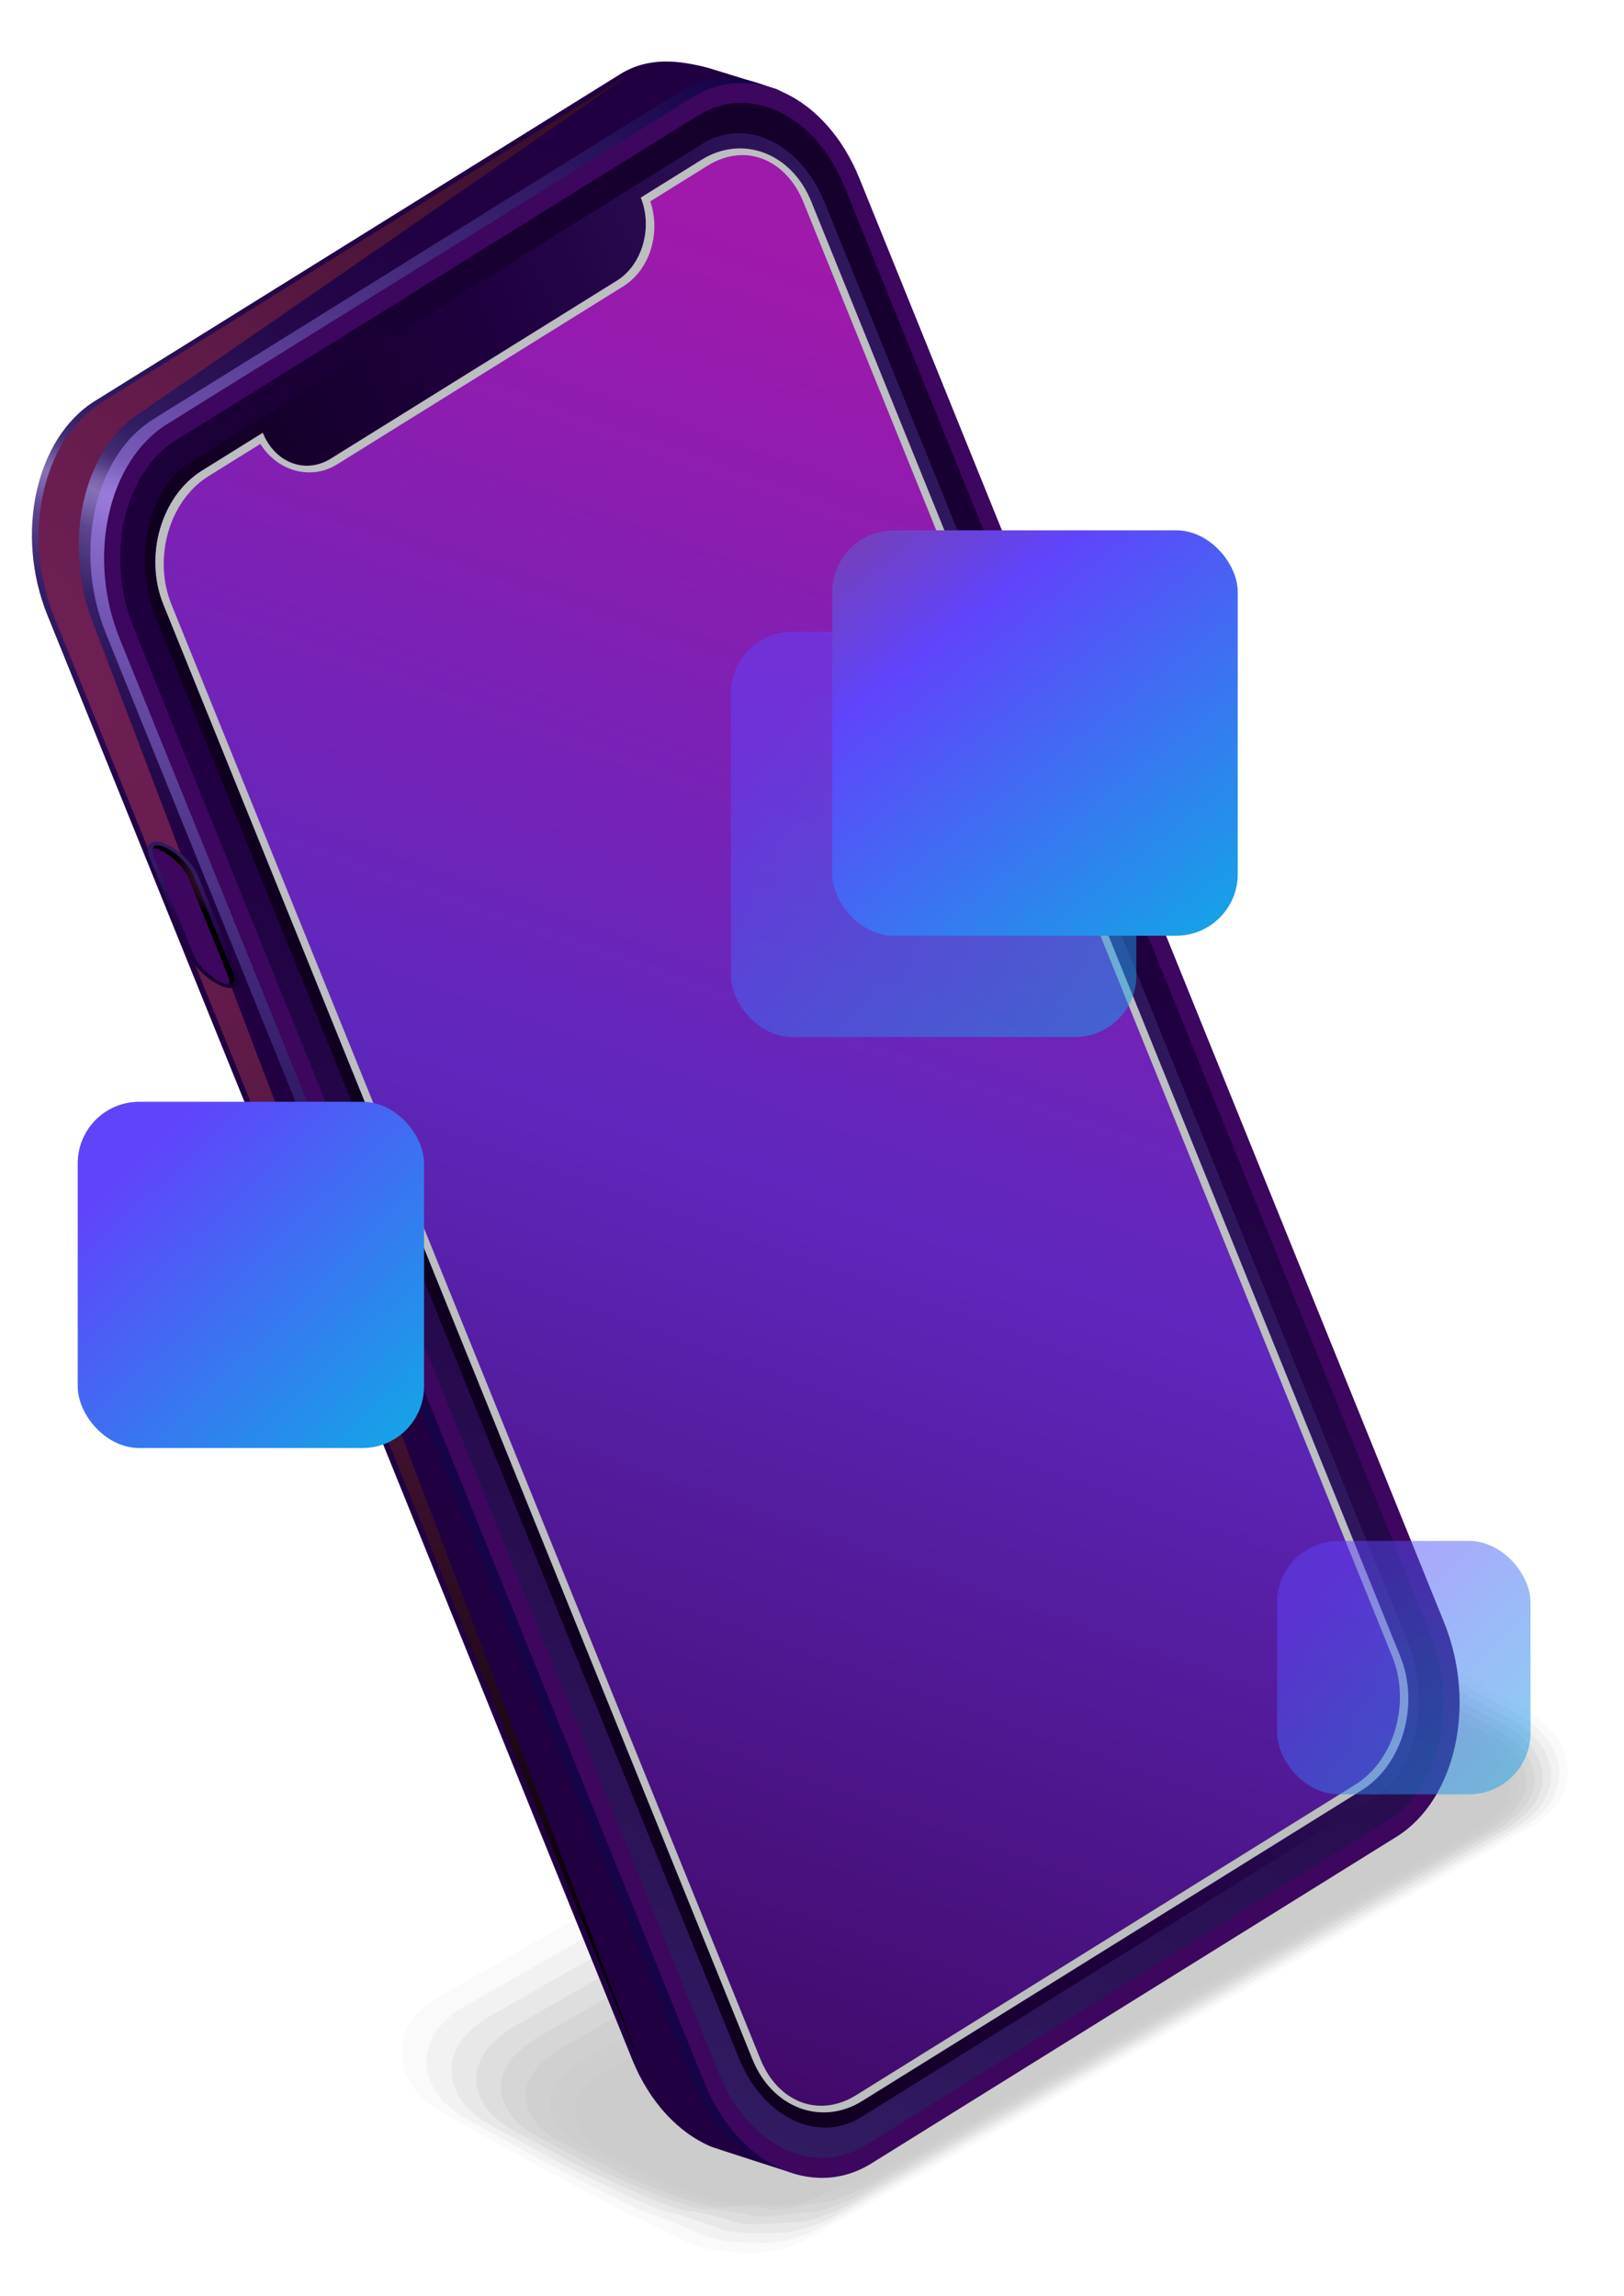
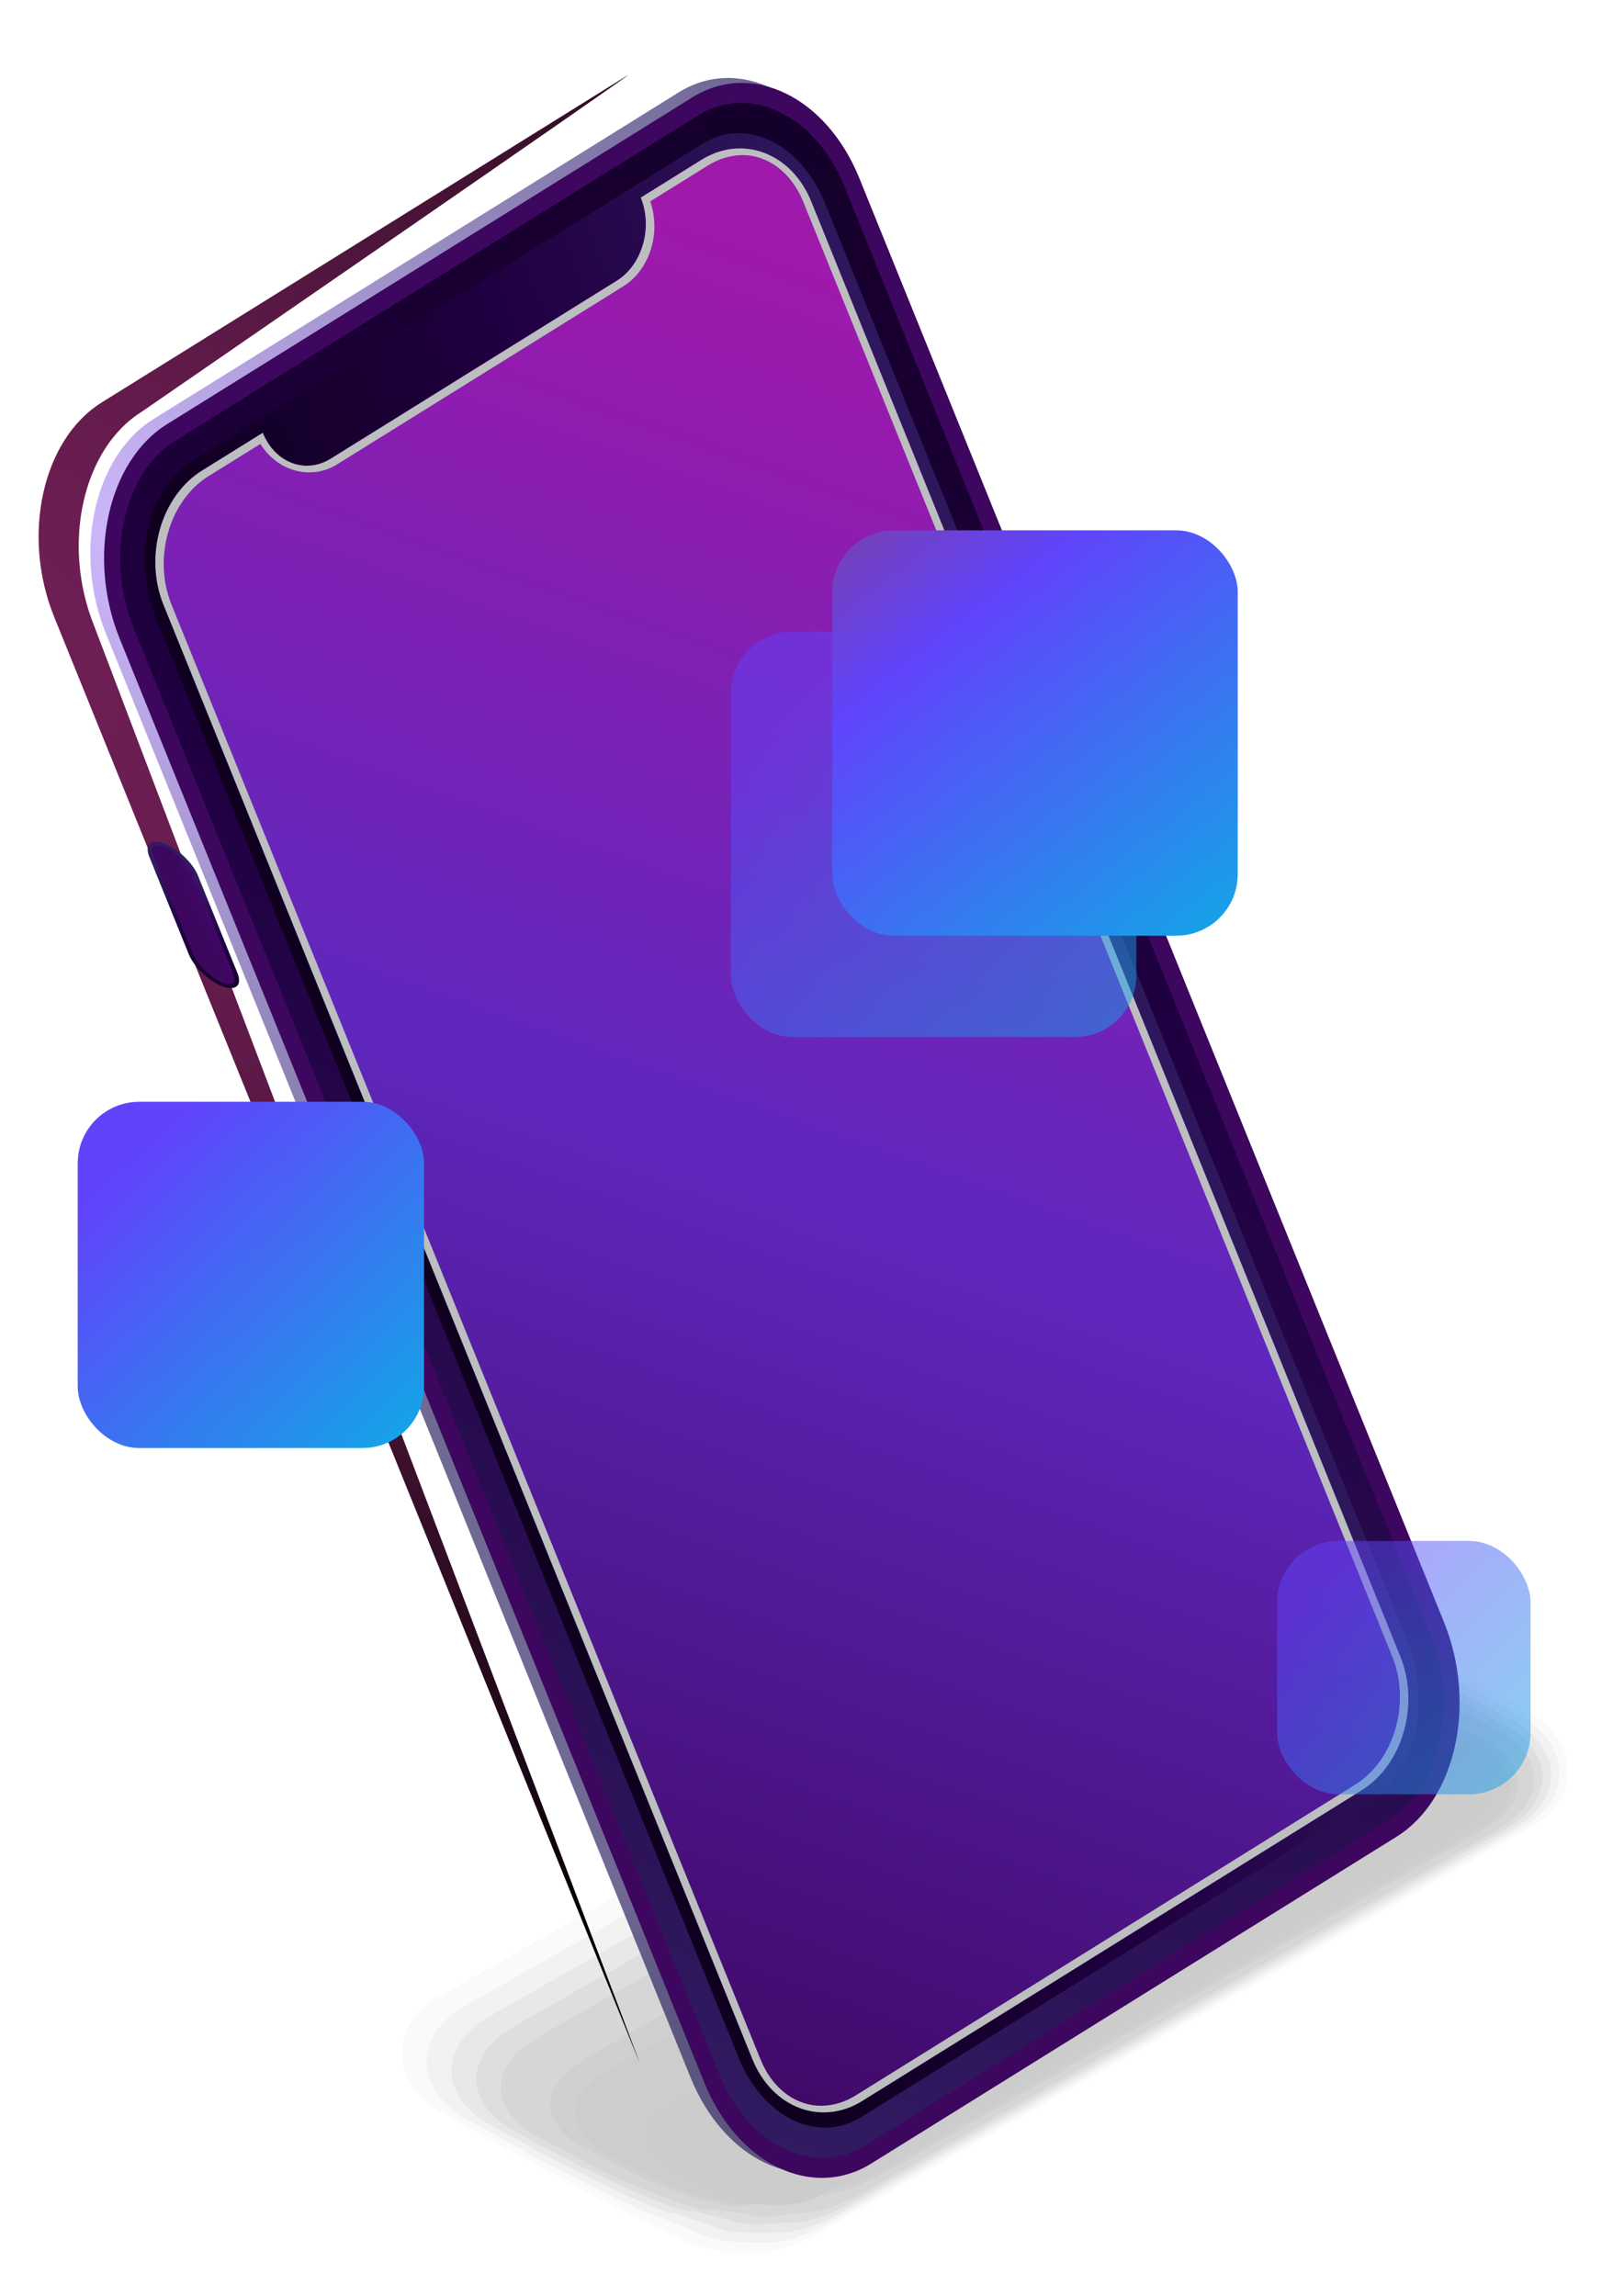
<svg xmlns="http://www.w3.org/2000/svg" xmlns:xlink="http://www.w3.org/1999/xlink" viewBox="0 0 659.91 933.17">
  <defs>
    <style>      .uuid-6be78770-e1b6-48a4-8cba-30a55ffe58b2 {        fill: url(#uuid-708ea25c-6460-4b14-9c2b-e6b8adb43af6);      }      .uuid-3f2f66dc-f8f4-4fe7-8ec1-2e1a64ac8804 {        fill: url(#uuid-af8d0ade-7808-496d-b890-d7f52e16d9c8);      }      .uuid-272785d9-6f17-4d79-acdc-6dfba713c8a8 {        opacity: .27;      }      .uuid-d4ce39c8-218d-4ab2-a987-0f357cd1e67b {        opacity: .09;      }      .uuid-8f26ec82-4e54-4f75-8145-61095136b060 {        fill: url(#uuid-f4d9385c-0fdd-4383-9e65-b0e51f8c4792);      }      .uuid-a4c05c26-5f7c-40d5-8587-92ae166aca5b {        opacity: .64;      }      .uuid-3d8afdcb-f1a7-44cd-9edc-ee53dcfb3ebf {        fill: url(#uuid-d515db09-e887-49e5-b94d-f7481be0f287);        mix-blend-mode: screen;        opacity: .6;      }      .uuid-928bb060-eb55-4ec4-9384-719e18646541 {        opacity: .18;      }      .uuid-17094467-dbec-4b27-b330-a68f89badfaa {        fill: url(#uuid-1067727a-0b26-4c73-bcb9-1b51b1fb106e);      }      .uuid-e9300d8d-9d2e-49b2-a038-d7cae22b219f {        fill: url(#uuid-13aef5f6-fc0f-49b5-8a9b-b4be08bd02df);      }      .uuid-d306a77d-a506-4d3e-879b-75d8474fab19 {        fill: url(#uuid-51d45ea1-742d-4d21-a140-70cf4db0960a);      }      .uuid-d306a77d-a506-4d3e-879b-75d8474fab19, .uuid-623cc077-8f29-458e-9474-077c76d59c61, .uuid-65b1c325-7b7d-4ec0-9a45-8a8348ecd44f {        isolation: isolate;      }      .uuid-d306a77d-a506-4d3e-879b-75d8474fab19, .uuid-65b1c325-7b7d-4ec0-9a45-8a8348ecd44f {        opacity: .5;      }      .uuid-92af5390-13bc-4626-bcec-af798b0868e2 {        fill: #bcbec0;        mix-blend-mode: multiply;      }      .uuid-db93efc1-08b1-4c04-9912-7fd7a5bd95a1 {        opacity: .45;      }      .uuid-42ac8f67-3533-4773-9856-f610f7768efe {        fill: url(#uuid-93865b09-8429-42b2-b594-9394a533cec0);      }      .uuid-5e9a3e6d-888c-4b53-a8d5-b7610a821613 {        fill: url(#uuid-4fa570b4-fa80-4e2a-a118-4cb0161a13b4);      }      .uuid-27c443e8-e604-4baa-94b6-4034293e2981 {        fill: url(#uuid-117440b8-2288-41a3-a13e-6e7d6f64c26a);      }      .uuid-ea0c67df-b679-4fd9-8132-410bb6d25495 {        fill: url(#uuid-a7dd8a9a-234c-460a-a322-4044f8a44324);      }      .uuid-57716c8b-aa4f-418f-a22c-2b865730350a {        opacity: 0;      }      .uuid-491116db-3c2e-45b2-822e-e1aa95eb2bd6 {        opacity: .2;      }      .uuid-65b1c325-7b7d-4ec0-9a45-8a8348ecd44f {        fill: url(#uuid-76697bf0-0e24-4dec-bb13-8cb550b7d23c);      }      .uuid-2c768654-e431-4c36-851f-6c740ff9f238 {        opacity: .91;      }      .uuid-14917d4c-a7c3-4880-9f3f-83e12f3f23da {        opacity: .82;      }      .uuid-b7b4580f-60d1-444d-845c-1190be79feb3 {        opacity: .36;      }      .uuid-fca667b4-6435-4df9-9a3b-7ca7b92ad0c2 {        fill: url(#uuid-a4bda2af-d1f8-4235-a46e-511c4b3c1cc0);      }      .uuid-fca667b4-6435-4df9-9a3b-7ca7b92ad0c2, .uuid-2eafc8c3-0234-4d51-a089-15d5ebe9644a {        mix-blend-mode: color-dodge;      }      .uuid-2eafc8c3-0234-4d51-a089-15d5ebe9644a {        fill: url(#uuid-0685725e-0942-4505-919c-7a26492b521f);      }      .uuid-8477da6e-5761-43cd-9fa6-156703f12de7 {        opacity: .55;      }      .uuid-1f19c8ce-a192-4f71-a868-7f93360607ae {        opacity: .73;      }    </style>
    <linearGradient id="uuid-93865b09-8429-42b2-b594-9394a533cec0" x1="8681.29" y1="-196.59" x2="8998.24" y2="352.37" gradientTransform="translate(9953.11 29.16) rotate(178.8) scale(1.09 -.92) skewX(-17.7)" gradientUnits="userSpaceOnUse">
      <stop offset=".06" stop-color="#200041" />
      <stop offset=".26" stop-color="#210143" />
      <stop offset=".36" stop-color="#25084a" />
      <stop offset=".43" stop-color="#2c1357" />
      <stop offset=".47" stop-color="#311b61" />
      <stop offset=".48" stop-color="#351f65" />
      <stop offset=".5" stop-color="#422c72" />
      <stop offset=".51" stop-color="#574188" />
      <stop offset=".52" stop-color="#755fa6" />
      <stop offset=".53" stop-color="#8770b8" />
      <stop offset=".54" stop-color="#7d66ae" />
      <stop offset=".56" stop-color="#5c458c" />
      <stop offset=".59" stop-color="#442e74" />
      <stop offset=".61" stop-color="#351f66" />
      <stop offset=".63" stop-color="#311b61" />
      <stop offset=".67" stop-color="#2a1054" />
      <stop offset=".75" stop-color="#220446" />
      <stop offset=".81" stop-color="#200041" />
      <stop offset="1" stop-color="#200041" />
    </linearGradient>
    <radialGradient id="uuid-a4bda2af-d1f8-4235-a46e-511c4b3c1cc0" cx="9173.85" cy="26.44" fx="9173.85" fy="26.44" r="594.79" gradientTransform="translate(9953.11 29.16) rotate(178.8) scale(1.09 -.92) skewX(-17.7)" gradientUnits="userSpaceOnUse">
      <stop offset="0" stop-color="#711f56" />
      <stop offset=".16" stop-color="#6b1d51" />
      <stop offset=".36" stop-color="#5c1946" />
      <stop offset=".58" stop-color="#421232" />
      <stop offset=".82" stop-color="#1f0818" />
      <stop offset="1" stop-color="#000" />
    </radialGradient>
    <radialGradient id="uuid-d515db09-e887-49e5-b94d-f7481be0f287" cx="9074.34" cy="-16.06" fx="9074.34" fy="-16.06" r="350.42" gradientTransform="translate(9953.11 29.16) rotate(178.8) scale(1.09 -.92) skewX(-17.7)" gradientUnits="userSpaceOnUse">
      <stop offset="0" stop-color="#af8afc" />
      <stop offset="1" stop-color="#10054d" />
    </radialGradient>
    <linearGradient id="uuid-117440b8-2288-41a3-a13e-6e7d6f64c26a" x1="9102.58" y1="309.66" x2="8133.91" y2="6.42" gradientTransform="translate(9953.11 29.16) rotate(178.8) scale(1.09 -.92) skewX(-17.7)" gradientUnits="userSpaceOnUse">
      <stop offset=".19" stop-color="#3d065f" />
      <stop offset=".93" stop-color="#3d065f" />
    </linearGradient>
    <linearGradient id="uuid-f4d9385c-0fdd-4383-9e65-b0e51f8c4792" x1="9115.21" y1="684.56" x2="8623.28" y2="-354.89" gradientTransform="translate(9953.11 29.16) rotate(178.8) scale(1.09 -.92) skewX(-17.7)" gradientUnits="userSpaceOnUse">
      <stop offset="0" stop-color="#311b61" />
      <stop offset=".2" stop-color="#290e52" />
      <stop offset=".49" stop-color="#200041" />
      <stop offset="1" stop-color="#0f001f" />
    </linearGradient>
    <linearGradient id="uuid-a7dd8a9a-234c-460a-a322-4044f8a44324" x1="8754.63" y1="249.09" x2="9063.61" y2="249.09" xlink:href="#uuid-f4d9385c-0fdd-4383-9e65-b0e51f8c4792" />
    <linearGradient id="uuid-4fa570b4-fa80-4e2a-a118-4cb0161a13b4" x1="8719.74" y1="-112.02" x2="9189.77" y2="784.24" gradientTransform="translate(9953.11 29.16) rotate(178.8) scale(1.09 -.92) skewX(-17.7)" gradientUnits="userSpaceOnUse">
      <stop offset=".01" stop-color="#9f19ab" />
      <stop offset=".43" stop-color="#5f27bd" />
      <stop offset=".9" stop-color="#3d065f" />
    </linearGradient>
    <linearGradient id="uuid-1067727a-0b26-4c73-bcb9-1b51b1fb106e" x1="4387.17" y1="1311.22" x2="4442.44" y2="1311.22" gradientTransform="translate(-6155.3 -5934.1) rotate(50.36) scale(1.69 -.59) skewX(32.01)" xlink:href="#uuid-f4d9385c-0fdd-4383-9e65-b0e51f8c4792" />
    <linearGradient id="uuid-708ea25c-6460-4b14-9c2b-e6b8adb43af6" x1="9108.32" y1="148.61" x2="9070.22" y2="146.97" gradientTransform="translate(9953.11 29.16) rotate(178.8) scale(1.09 -.92) skewX(-17.7)" gradientUnits="userSpaceOnUse">
      <stop offset="0" stop-color="#3d065f" />
      <stop offset="1" stop-color="#5f27bd" />
    </linearGradient>
    <radialGradient id="uuid-0685725e-0942-4505-919c-7a26492b521f" cx="9089.16" cy="132.34" fx="9089.16" fy="132.34" r="22.39" xlink:href="#uuid-a4bda2af-d1f8-4235-a46e-511c4b3c1cc0" />
    <linearGradient id="uuid-76697bf0-0e24-4dec-bb13-8cb550b7d23c" data-name="Dégradé sans nom 4" x1="1534.15" y1="1215.39" x2="1535.13" y2="1214.37" gradientTransform="translate(-220591.08 175299.94) scale(144 -144)" gradientUnits="userSpaceOnUse">
      <stop offset="0" stop-color="#6044fb" />
      <stop offset="1" stop-color="#0caee5" />
    </linearGradient>
    <linearGradient id="uuid-51d45ea1-742d-4d21-a140-70cf4db0960a" data-name="Dégradé sans nom 4" x1="1527.2" y1="1217" x2="1528.19" y2="1215.97" gradientTransform="translate(-136910.78 110172.73) scale(90 -90)" xlink:href="#uuid-76697bf0-0e24-4dec-bb13-8cb550b7d23c" />
    <linearGradient id="uuid-13aef5f6-fc0f-49b5-8a9b-b4be08bd02df" data-name="Dégradé sans nom 3" x1="1533.94" y1="1215.83" x2="1535.1" y2="1214.34" gradientTransform="translate(-220555.08 175263.94) scale(144 -144)" gradientUnits="userSpaceOnUse">
      <stop offset="0" stop-color="#823d90" />
      <stop offset=".33" stop-color="#6044fb" />
      <stop offset="1" stop-color="#0caee5" />
    </linearGradient>
    <linearGradient id="uuid-af8d0ade-7808-496d-b890-d7f52e16d9c8" data-name="Dégradé sans nom 4" x1="1531.81" y1="1215.8" x2="1532.79" y2="1214.77" gradientTransform="translate(-188356.18 150014.08) scale(123 -123)" xlink:href="#uuid-76697bf0-0e24-4dec-bb13-8cb550b7d23c" />
  </defs>
  <g class="uuid-623cc077-8f29-458e-9474-077c76d59c61">
    <g id="uuid-35f4f02e-7a68-459c-acc2-6f31b09a2539" data-name="Calque 1">
      <g>
        <g class="uuid-491116db-3c2e-45b2-822e-e1aa95eb2bd6">
          <path class="uuid-57716c8b-aa4f-418f-a22c-2b865730350a" d="M299.33,919.74c9.48,0,18.08-2.07,24.87-6l151.04-85.95,151.04-85.95c9.07-5.24,14.27-13.52,14.26-22.73,0-10.1-6.26-19.5-17.18-25.81l-98.84-55.61c-8.57-4.95-19.3-7.67-30.2-7.67-9.47,0-18.08,2.07-24.87,6l-151.04,85.95-151.04,85.95c-9.07,5.24-14.27,13.52-14.27,22.73,0,10.09,6.26,19.5,17.18,25.8l98.84,55.61c8.57,4.95,19.3,7.68,30.2,7.68Z" />
          <path class="uuid-d4ce39c8-218d-4ab2-a987-0f357cd1e67b" d="M620.68,695.42l-26.89-15c-1.09-.63-51.3-28.02-52.24-27.47l-17.29-8.47c-7.79-4.5-19.25-5.99-29.16-5.99-8.61,0-17.83,2.69-24.01,6.26l-120.93,68.88-25.8,14.69-146.72,83.58c-4.74,2.73-9.12,6.95-11.39,11.1-1.8,3.29-2.89,6.83-2.99,10.57-.3,9.7,5.67,18.9,16.4,25.1l26.89,15c1.09.63,51.3,28.02,52.24,27.47l17.3,8.47c7.79,4.5,19.25,6,29.16,6,8.62,0,17.83-2.69,24.01-6.26l120.93-68.88,25.8-14.69,146.73-83.58c4.74-2.74,9.13-6.95,11.4-11.1,1.79-3.29,2.89-6.83,2.99-10.57.3-9.7-5.66-18.9-16.41-25.1Z" />
          <path class="uuid-928bb060-eb55-4ec4-9384-719e18646541" d="M618,697.55l-26.16-14.46c-2.18-1.26-49.19-25.99-51.08-24.89l-16.78-6.92c-7.01-4.05-19.2-4.31-28.12-4.31-7.75,0-17.59,3.31-23.15,6.52l-117.38,66.92-25.04,14.28-142.41,81.2c-4.26,2.46-9.12,6.87-11.24,10.56-1.81,3.16-3.05,6.49-3.27,10.06-.57,9.31,5.07,18.3,15.63,24.39l26.16,14.46c2.18,1.26,49.18,25.98,51.08,24.89l16.78,6.92c7.01,4.05,19.2,4.31,28.12,4.31,7.75,0,17.59-3.31,23.14-6.52l117.38-66.92,25.04-14.28,142.42-81.2c4.26-2.46,9.12-6.87,11.24-10.56,1.81-3.16,3.04-6.48,3.26-10.05.57-9.31-5.07-18.3-15.63-24.4Z" />
          <path class="uuid-272785d9-6f17-4d79-acdc-6dfba713c8a8" d="M615.33,699.68l-25.43-13.91c-3.28-1.89-47.07-23.95-49.91-22.31l-16.26-5.37c-6.24-3.6-19.15-2.63-27.08-2.63-6.89,0-17.34,3.93-22.28,6.78l-113.82,64.97-24.28,13.86-138.1,78.82c-3.79,2.19-9.13,6.78-11.09,10.02-1.83,3.03-3.21,6.14-3.54,9.54-.86,8.92,4.48,17.7,14.85,23.69l25.43,13.91c3.27,1.89,47.07,23.95,49.91,22.31l16.27,5.38c6.24,3.6,19.15,2.63,27.08,2.63,6.89,0,17.34-3.93,22.28-6.78l113.82-64.97,24.28-13.86,138.1-78.82c3.79-2.19,9.13-6.78,11.09-10.02,1.83-3.03,3.21-6.14,3.54-9.53.86-8.92-4.47-17.7-14.85-23.69Z" />
          <path class="uuid-b7b4580f-60d1-444d-845c-1190be79feb3" d="M612.65,701.8l-24.7-13.37c-4.37-2.52-44.96-21.92-48.74-19.74l-15.75-3.83c-5.46-3.15-19.1-.95-26.04-.95-6.03,0-17.1,4.55-21.42,7.04l-110.27,63.01-23.52,13.44-133.79,76.45c-3.32,1.91-9.16,6.69-10.94,9.48s-3.38,5.8-3.81,9.02c-1.15,8.53,3.88,17.1,14.07,22.98l24.7,13.37c4.37,2.52,44.96,21.92,48.74,19.73l15.75,3.83c5.46,3.15,19.1.95,26.04.95,6.03,0,17.1-4.55,21.42-7.05l110.27-63.01,23.52-13.44,133.79-76.45c3.31-1.92,9.16-6.69,10.94-9.48s3.37-5.8,3.81-9.01c1.15-8.53-3.88-17.1-14.07-22.98Z" />
          <path class="uuid-db93efc1-08b1-4c04-9912-7fd7a5bd95a1" d="M609.98,703.93l-23.97-12.83c-5.46-3.15-42.85-19.89-47.58-17.16l-15.23-2.28c-4.68-2.7-19.05.74-25,.74-5.17,0-16.85,5.17-20.56,7.31l-106.72,61.05-22.76,13.02-129.48,74.07c-2.84,1.64-9.2,6.59-10.79,8.94-1.88,2.8-3.55,5.46-4.09,8.5-1.44,8.14,3.29,16.5,13.3,22.27l23.97,12.83c5.46,3.15,42.85,19.88,47.58,17.16l15.24,2.28c4.68,2.7,19.05-.73,25-.73,5.17,0,16.85-5.17,20.56-7.31l106.72-61.05,22.76-13.02,129.48-74.07c2.84-1.64,9.2-6.59,10.79-8.94,1.88-2.8,3.54-5.45,4.08-8.5,1.44-8.14-3.28-16.5-13.3-22.28Z" />
-           <path class="uuid-8477da6e-5761-43cd-9fa6-156703f12de7" d="M607.3,706.06l-23.24-12.29c-6.55-3.78-40.74-17.85-46.41-14.58l-14.72-.73c-3.9-2.25-19,2.42-23.96,2.42-4.31,0-16.61,5.79-19.7,7.57l-103.17,59.09-22,12.6-125.17,71.7c-2.37,1.37-9.26,6.47-10.64,8.4-1.92,2.69-3.71,5.11-4.36,7.98-1.74,7.75,2.69,15.89,12.52,21.57l23.24,12.29c6.55,3.78,40.74,17.85,46.41,14.58l14.72.73c3.9,2.25,19-2.42,23.96-2.42,4.31,0,16.61-5.79,19.69-7.57l103.17-59.09,22-12.6,125.17-71.7c2.37-1.37,9.27-6.48,10.64-8.4,1.91-2.69,3.71-5.11,4.35-7.98,1.74-7.75-2.69-15.9-12.52-21.57Z" />
          <path class="uuid-a4c05c26-5f7c-40d5-8587-92ae166aca5b" d="M604.62,708.18l-22.51-11.74c-7.64-4.41-38.63-15.82-45.24-12l-14.2.82c-3.12-1.8-18.95,4.1-22.92,4.1-3.44,0-16.36,6.41-18.83,7.83l-99.61,57.14-21.24,12.18-120.86,69.32c-1.89,1.09-9.34,6.35-10.48,7.86-1.95,2.59-3.88,4.77-4.63,7.46-2.04,7.36,2.1,15.29,11.74,20.86l22.5,11.75c7.64,4.41,38.62,15.82,45.24,12l14.21-.82c3.12,1.8,18.95-4.1,22.92-4.1,3.45,0,16.36-6.41,18.83-7.83l99.61-57.14,21.24-12.18,120.86-69.32c1.89-1.09,9.35-6.35,10.49-7.86,1.95-2.58,3.88-4.77,4.63-7.46,2.04-7.36-2.09-15.29-11.74-20.87Z" />
          <path class="uuid-1f19c8ce-a192-4f71-a868-7f93360607ae" d="M601.95,710.31l-21.78-11.2c-8.73-5.04-36.51-13.79-44.08-9.42l-13.69,2.37c-2.34-1.35-18.9,5.78-21.88,5.78-2.58,0-16.12,7.02-17.97,8.09l-96.06,55.18-20.48,11.76-116.54,66.95c-1.42.82-9.68,6.06-10.33,7.32-2.43,2.06-4.05,4.43-4.9,6.94-2.35,6.97,1.5,14.69,10.97,20.15l21.77,11.2c8.73,5.04,36.51,13.79,44.08,9.42l13.69-2.37c2.34,1.35,18.91-5.78,21.88-5.78,2.58,0,16.12-7.02,17.97-8.09l96.06-55.18,20.48-11.76,116.54-66.95c1.42-.82,9.68-6.06,10.34-7.32,2.43-2.06,4.05-4.42,4.9-6.94,2.35-6.97-1.5-14.69-10.96-20.16Z" />
-           <path class="uuid-14917d4c-a7c3-4880-9f3f-83e12f3f23da" d="M599.27,712.44l-21.04-10.66c-9.83-5.67-34.4-11.75-42.91-6.84l-13.17,3.92c-1.56-.9-18.86,7.47-20.84,7.47-1.72,0-15.87,7.64-17.11,8.36l-92.51,53.22-19.72,11.35-112.23,64.57c-.95.55-9.74,5.94-10.18,6.78-2.51,1.89-4.23,4.08-5.18,6.43-2.66,6.58.91,14.09,10.19,19.45l21.04,10.66c9.82,5.67,34.4,11.75,42.91,6.84l13.18-3.92c1.56.9,18.86-7.46,20.84-7.46,1.72,0,15.87-7.64,17.11-8.36l92.51-53.22,19.72-11.35,112.23-64.57c.95-.55,9.75-5.94,10.18-6.78,2.51-1.89,4.22-4.08,5.17-6.42,2.66-6.58-.9-14.09-10.19-19.45Z" />
-           <path class="uuid-2c768654-e431-4c36-851f-6c740ff9f238" d="M596.6,714.56l-20.31-10.12c-10.92-6.3-32.29-9.72-41.75-4.26l-12.66,5.46c-.78-.45-18.81,9.15-19.8,9.15-.86,0-15.63,8.26-16.25,8.62l-88.96,51.27-18.96,10.93-107.92,62.2c-.47.27-9.81,5.82-10.03,6.24-2.6,1.72-4.4,3.74-5.45,5.91-2.98,6.18.31,13.49,9.41,18.74l20.31,10.12c10.91,6.3,32.29,9.72,41.74,4.26l12.66-5.46c.78.45,18.81-9.15,19.8-9.15.86,0,15.63-8.26,16.24-8.62l88.96-51.26,18.96-10.93,107.92-62.19c.47-.27,9.81-5.82,10.03-6.24,2.59-1.72,4.4-3.73,5.45-5.91,2.98-6.18-.31-13.49-9.41-18.75Z" />
          <path d="M333.45,892.18l131.69-76.03,131.69-76.03c10.4-6.01,9.1-16.49-2.91-23.43l-19.58-9.57c-12.01-6.93-30.18-7.69-40.58-1.68l-131.69,76.03-131.69,76.03c-10.4,6-9.1,16.49,2.91,23.43l19.58,9.58c12.01,6.94,30.17,7.69,40.58,1.68Z" />
        </g>
        <g>
-           <path class="uuid-42ac8f67-3533-4773-9856-f610f7768efe" d="M324.75,869.84l213.42-132.79c24.07-14.98,32.71-53.99,19.3-87.13L319.89,63.04c-6.82-16.85,8.32-20.93-4.22-26.78-.47-.22-27.3-8.52-27.8-8.65-12.26-3.23-24.5-4.53-35.87,2.54L38.59,162.95c-24.07,14.98-32.71,53.99-19.3,87.14l237.58,586.86c7.13,17.61,19.05,30.02,32.27,35.54.78.33,33.3,10.83,34.1,11.01,10.74,2.48-9.02-7.11,1.51-13.66Z" />
          <path class="uuid-fca667b4-6435-4df9-9a3b-7ca7b92ad0c2" d="M41.3,163.57L254.73,30.78c11.37-7.07-197.13,136.55-197.13,136.55-24.07,14.98-32.71,53.99-19.3,87.13,0,0,228.41,600.72,221.29,583.11L22.01,250.71c-13.42-33.14-4.78-72.16,19.3-87.13Z" />
          <path class="uuid-3d8afdcb-f1a7-44cd-9edc-ee53dcfb3ebf" d="M348.5,877.23l213.42-132.79c24.08-14.98,32.72-53.99,19.3-87.13L343.64,70.44c-13.42-33.14-43.81-47.87-67.88-32.89L62.33,170.34c-24.08,14.98-32.71,53.99-19.29,87.14l237.58,586.86c13.41,33.15,43.81,47.87,67.88,32.89Z" />
          <path class="uuid-27c443e8-e604-4baa-94b6-4034293e2981" d="M354.07,879.25l213.42-132.79c24.07-14.98,32.71-53.99,19.3-87.13L349.21,72.46c-13.42-33.15-43.81-47.87-67.88-32.89L67.91,172.36c-24.07,14.98-32.71,53.99-19.3,87.13l237.58,586.87c13.42,33.14,43.81,47.87,67.88,32.89Z" />
          <path class="uuid-8f26ec82-4e54-4f75-8145-61095136b060" d="M580.99,663.39L343.12,75.79c-11.76-29.05-38.41-41.96-59.51-28.83L71.33,179.05c-21.11,13.13-28.68,47.33-16.92,76.38l237.87,587.59c11.76,29.05,38.41,41.96,59.51,28.83l212.29-132.09c21.11-13.13,28.68-47.33,16.92-76.38Z" />
          <path class="uuid-ea0c67df-b679-4fd9-8132-410bb6d25495" d="M571.9,667.18L335.24,82.57c-9.85-24.32-32.15-35.13-49.81-24.14L77.66,187.7c-17.66,10.99-24,39.62-14.16,63.94l236.66,584.61c9.85,24.32,32.15,35.12,49.81,24.14l207.76-129.27c17.67-10.99,24.01-39.62,14.16-63.94Z" />
          <path class="uuid-5e9a3e6d-888c-4b53-a8d5-b7610a821613" d="M106.77,175.89c4.95,12.22,17.32,16.93,27.64,10.51l116.26-72.34c10.32-6.42,14.67-21.53,9.72-33.76l24.66-15.35c16.65-10.36,36.62-2.77,44.6,16.96l239.33,591.19c7.98,19.73.96,44.11-15.69,54.47l-202.95,126.27c-16.65,10.36-36.62,2.77-44.6-16.96L66.42,245.71c-7.98-19.73-.96-44.12,15.69-54.47l24.66-15.34Z" />
          <path class="uuid-17094467-dbec-4b27-b330-a68f89badfaa" d="M96.47,395.43l-16.04-39.62c-2.05-5.07-8.14-10.87-13.59-12.97h0c-5.45-2.1-8.21.31-6.16,5.38l16.04,39.62c2.05,5.07,8.13,10.87,13.59,12.97h0c5.46,2.1,8.22-.31,6.17-5.38Z" />
          <path class="uuid-6be78770-e1b6-48a4-8cba-30a55ffe58b2" d="M93.32,400.08c2.36-.05,2.2-2.51,1.36-4.61l-16.04-39.62c-1.83-4.51-7.4-9.87-12.17-11.7-1.02-.39-1.93-.59-2.64-.57-2.36.05-2.21,2.51-1.36,4.61l16.04,39.62c1.83,4.51,7.4,9.86,12.18,11.7,1.02.39,1.93.59,2.64.57Z" />
-           <path class="uuid-2eafc8c3-0234-4d51-a089-15d5ebe9644a" d="M92.65,396.54l-16.04-39.62c-1.82-4.51-7.4-9.87-12.18-11.7-.9-.34-1.69-.51-2.35-.54.25-.64.78-1.08,1.74-1.1.71-.01,1.62.19,2.64.58,4.77,1.83,10.35,7.2,12.17,11.7l16.04,39.62c.85,2.09,1,4.56-1.36,4.61-.09,0-.2-.03-.29-.03.36-.92.12-2.27-.38-3.51Z" />
          <path class="uuid-92af5390-13bc-4626-bcec-af798b0868e2" d="M66.42,245.71l239.33,591.19c7.98,19.73,27.95,27.32,44.6,16.96l202.95-126.27c16.64-10.36,23.67-34.75,15.68-54.47L329.65,81.92c-7.98-19.73-27.95-27.32-44.6-16.96l-24.66,15.35c4.95,12.23.6,27.34-9.72,33.76l-116.26,72.34c-10.32,6.42-22.69,1.71-27.64-10.51l-24.66,15.35c-16.65,10.36-23.67,34.75-15.69,54.47ZM69.67,245.65c-7.62-18.84-.89-42.2,15.01-52.1l21.11-13.13c4.6,7.32,12.19,11.74,20.38,11.56,3.82-.08,7.46-1.18,10.82-3.26l116.26-72.34c10.77-6.7,15.41-21.61,10.99-34.55l23.39-14.55c4.29-2.67,8.99-4.14,13.58-4.23,10.71-.22,20.37,7.04,25.19,18.95l239.32,591.19c7.63,18.83.89,42.2-15.01,52.1l-202.95,126.28c-4.29,2.67-8.99,4.13-13.58,4.23h0c-5.08.11-10.02-1.45-14.29-4.5-4.65-3.33-8.42-8.33-10.9-14.45L69.67,245.65Z" />
        </g>
      </g>
      <g id="uuid-bc0e85fb-2a73-4c10-b857-87e9c1666bfd" data-name="Groupe 25">
        <rect id="uuid-acbb68ba-fe5c-459e-bd37-13c57a58e409" data-name="Rectangle 18" class="uuid-65b1c325-7b7d-4ec0-9a45-8a8348ecd44f" x="297.01" y="256.71" width="164.75" height="164.75" rx="25" ry="25" />
        <rect id="uuid-3bdef2be-4e3b-44db-b82d-4159efb7c662" data-name="Rectangle 20" class="uuid-d306a77d-a506-4d3e-879b-75d8474fab19" x="518.96" y="626.25" width="102.97" height="102.97" rx="25" ry="25" />
        <rect id="uuid-9c4c5085-4116-4b74-b1da-e96b8e5eff93" data-name="Rectangle 17" class="uuid-e9300d8d-9d2e-49b2-a038-d7cae22b219f" x="338.2" y="215.53" width="164.75" height="164.75" rx="25" ry="25" />
        <rect id="uuid-b4aa07e0-f90c-4376-b4c6-366e02668e4c" data-name="Rectangle 19" class="uuid-3f2f66dc-f8f4-4fe7-8ec1-2e1a64ac8804" x="31.58" y="447.77" width="140.72" height="140.72" rx="25" ry="25" />
      </g>
    </g>
  </g>
</svg>